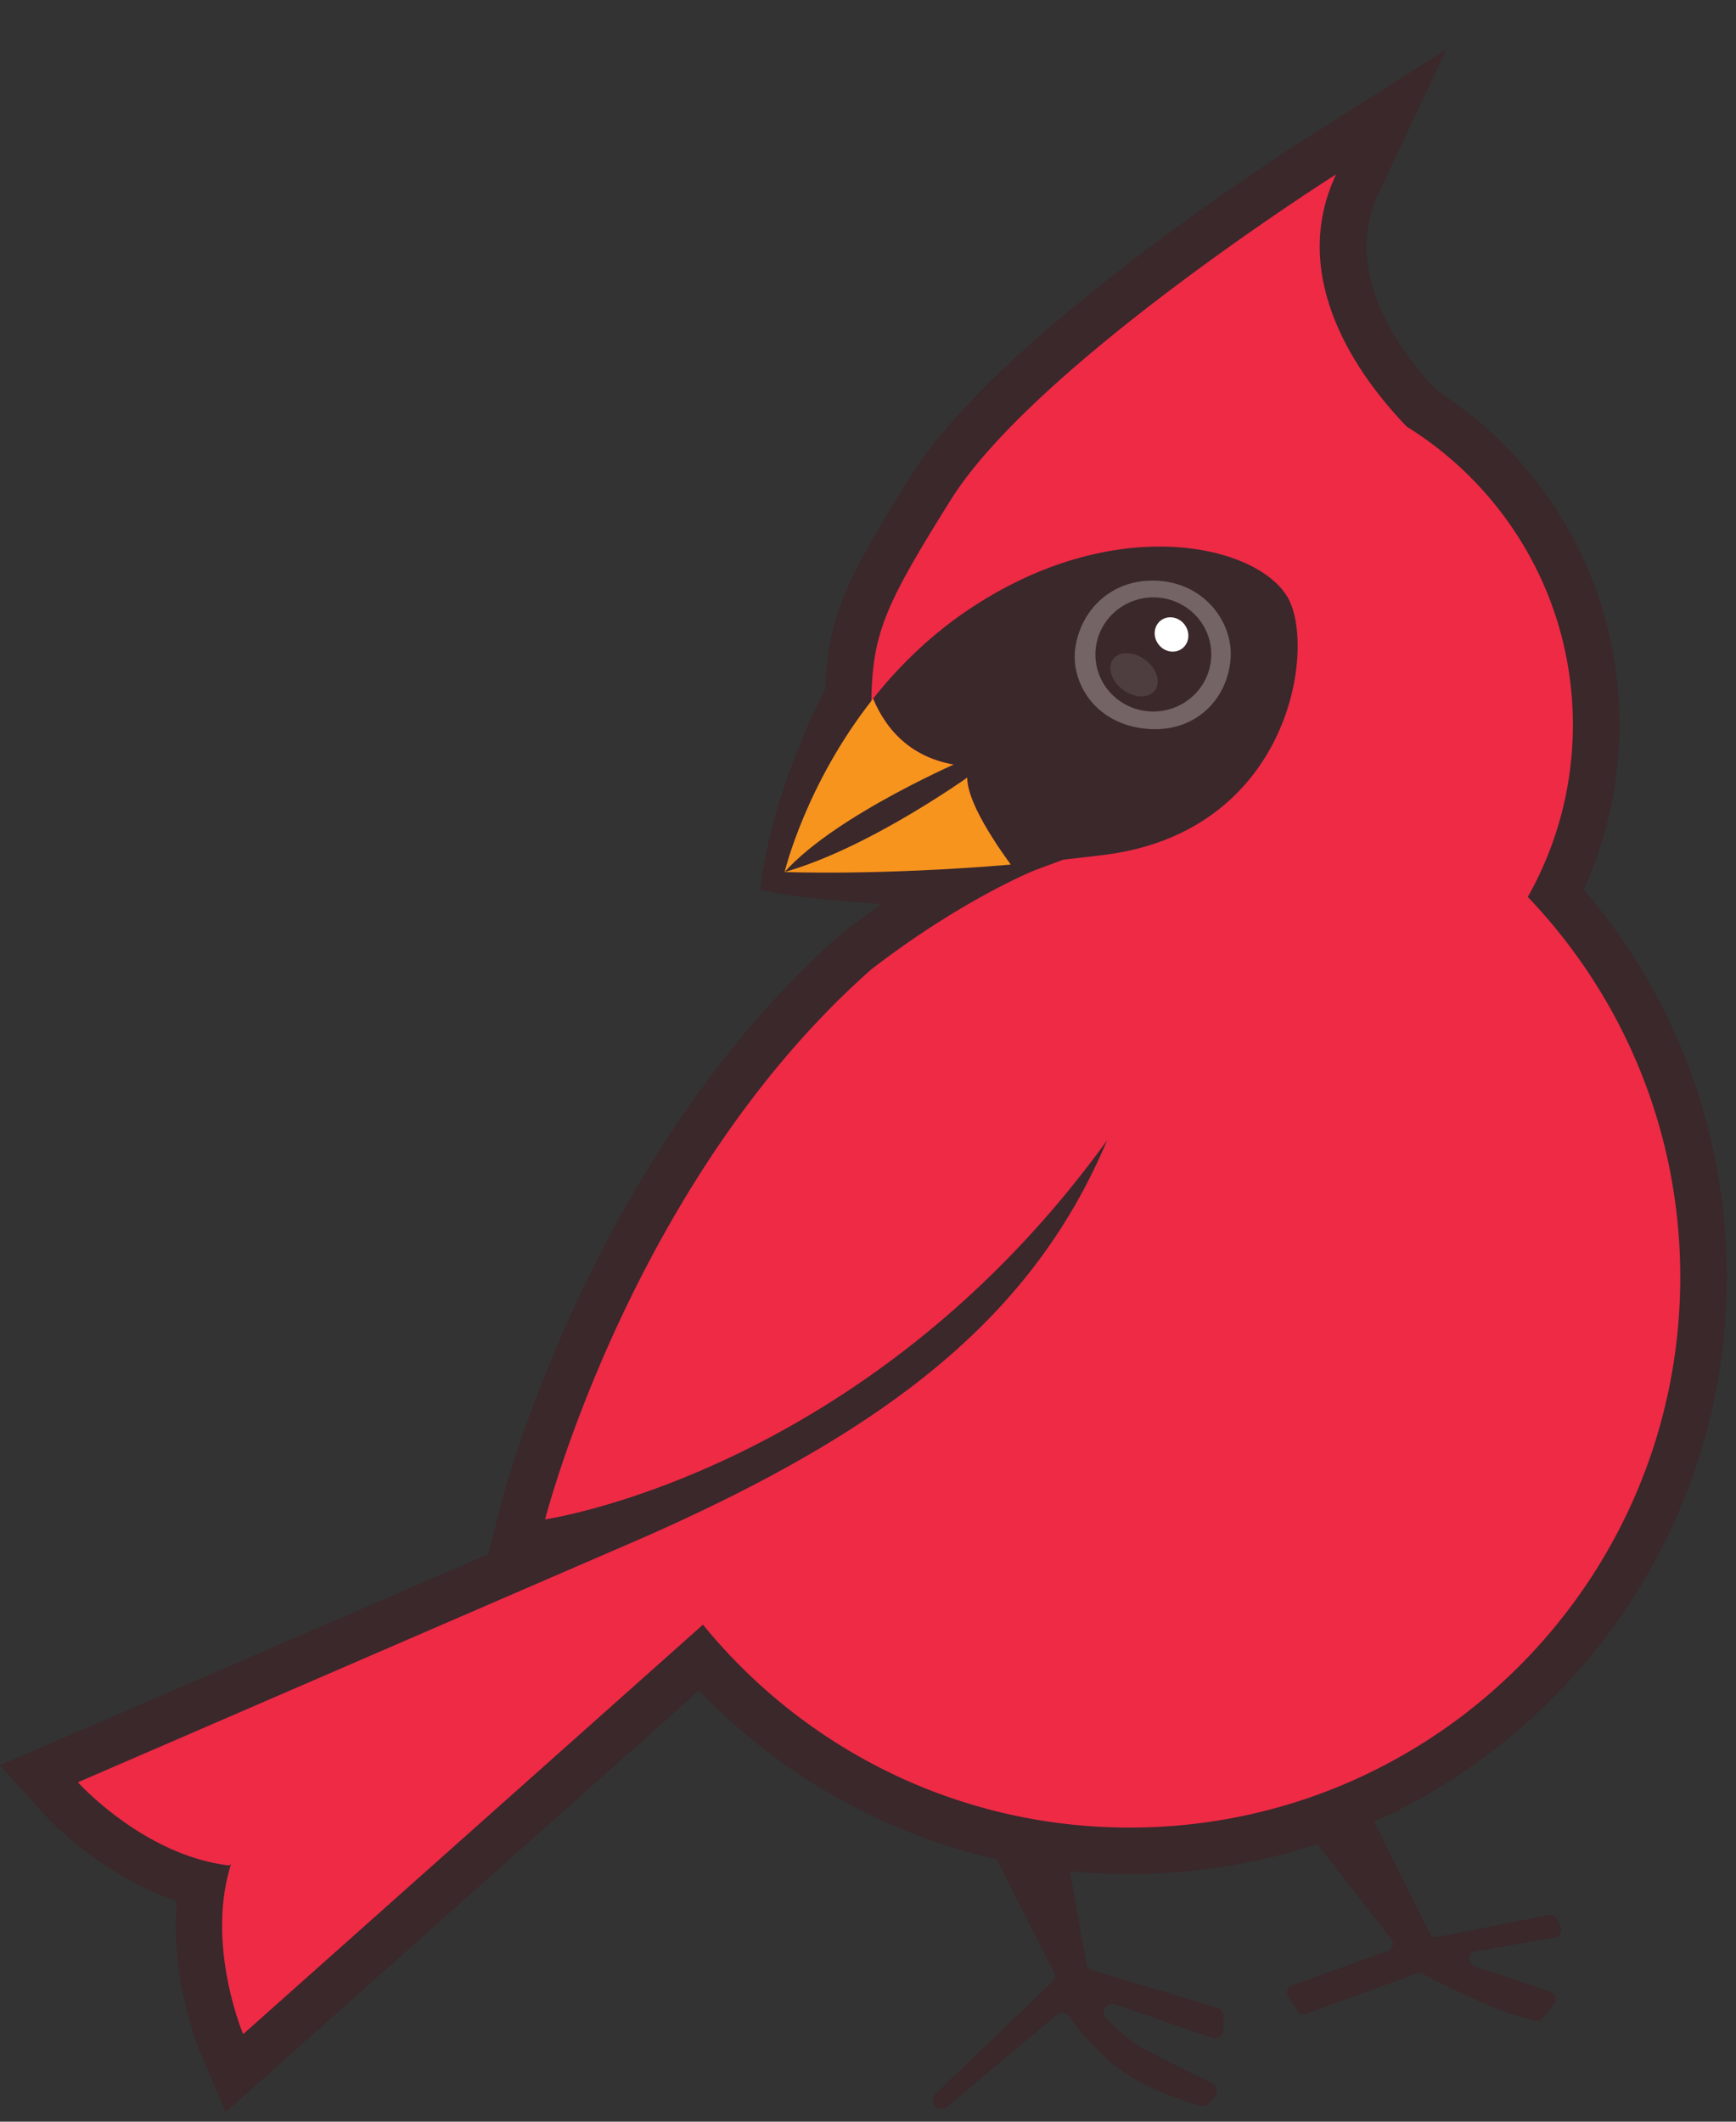
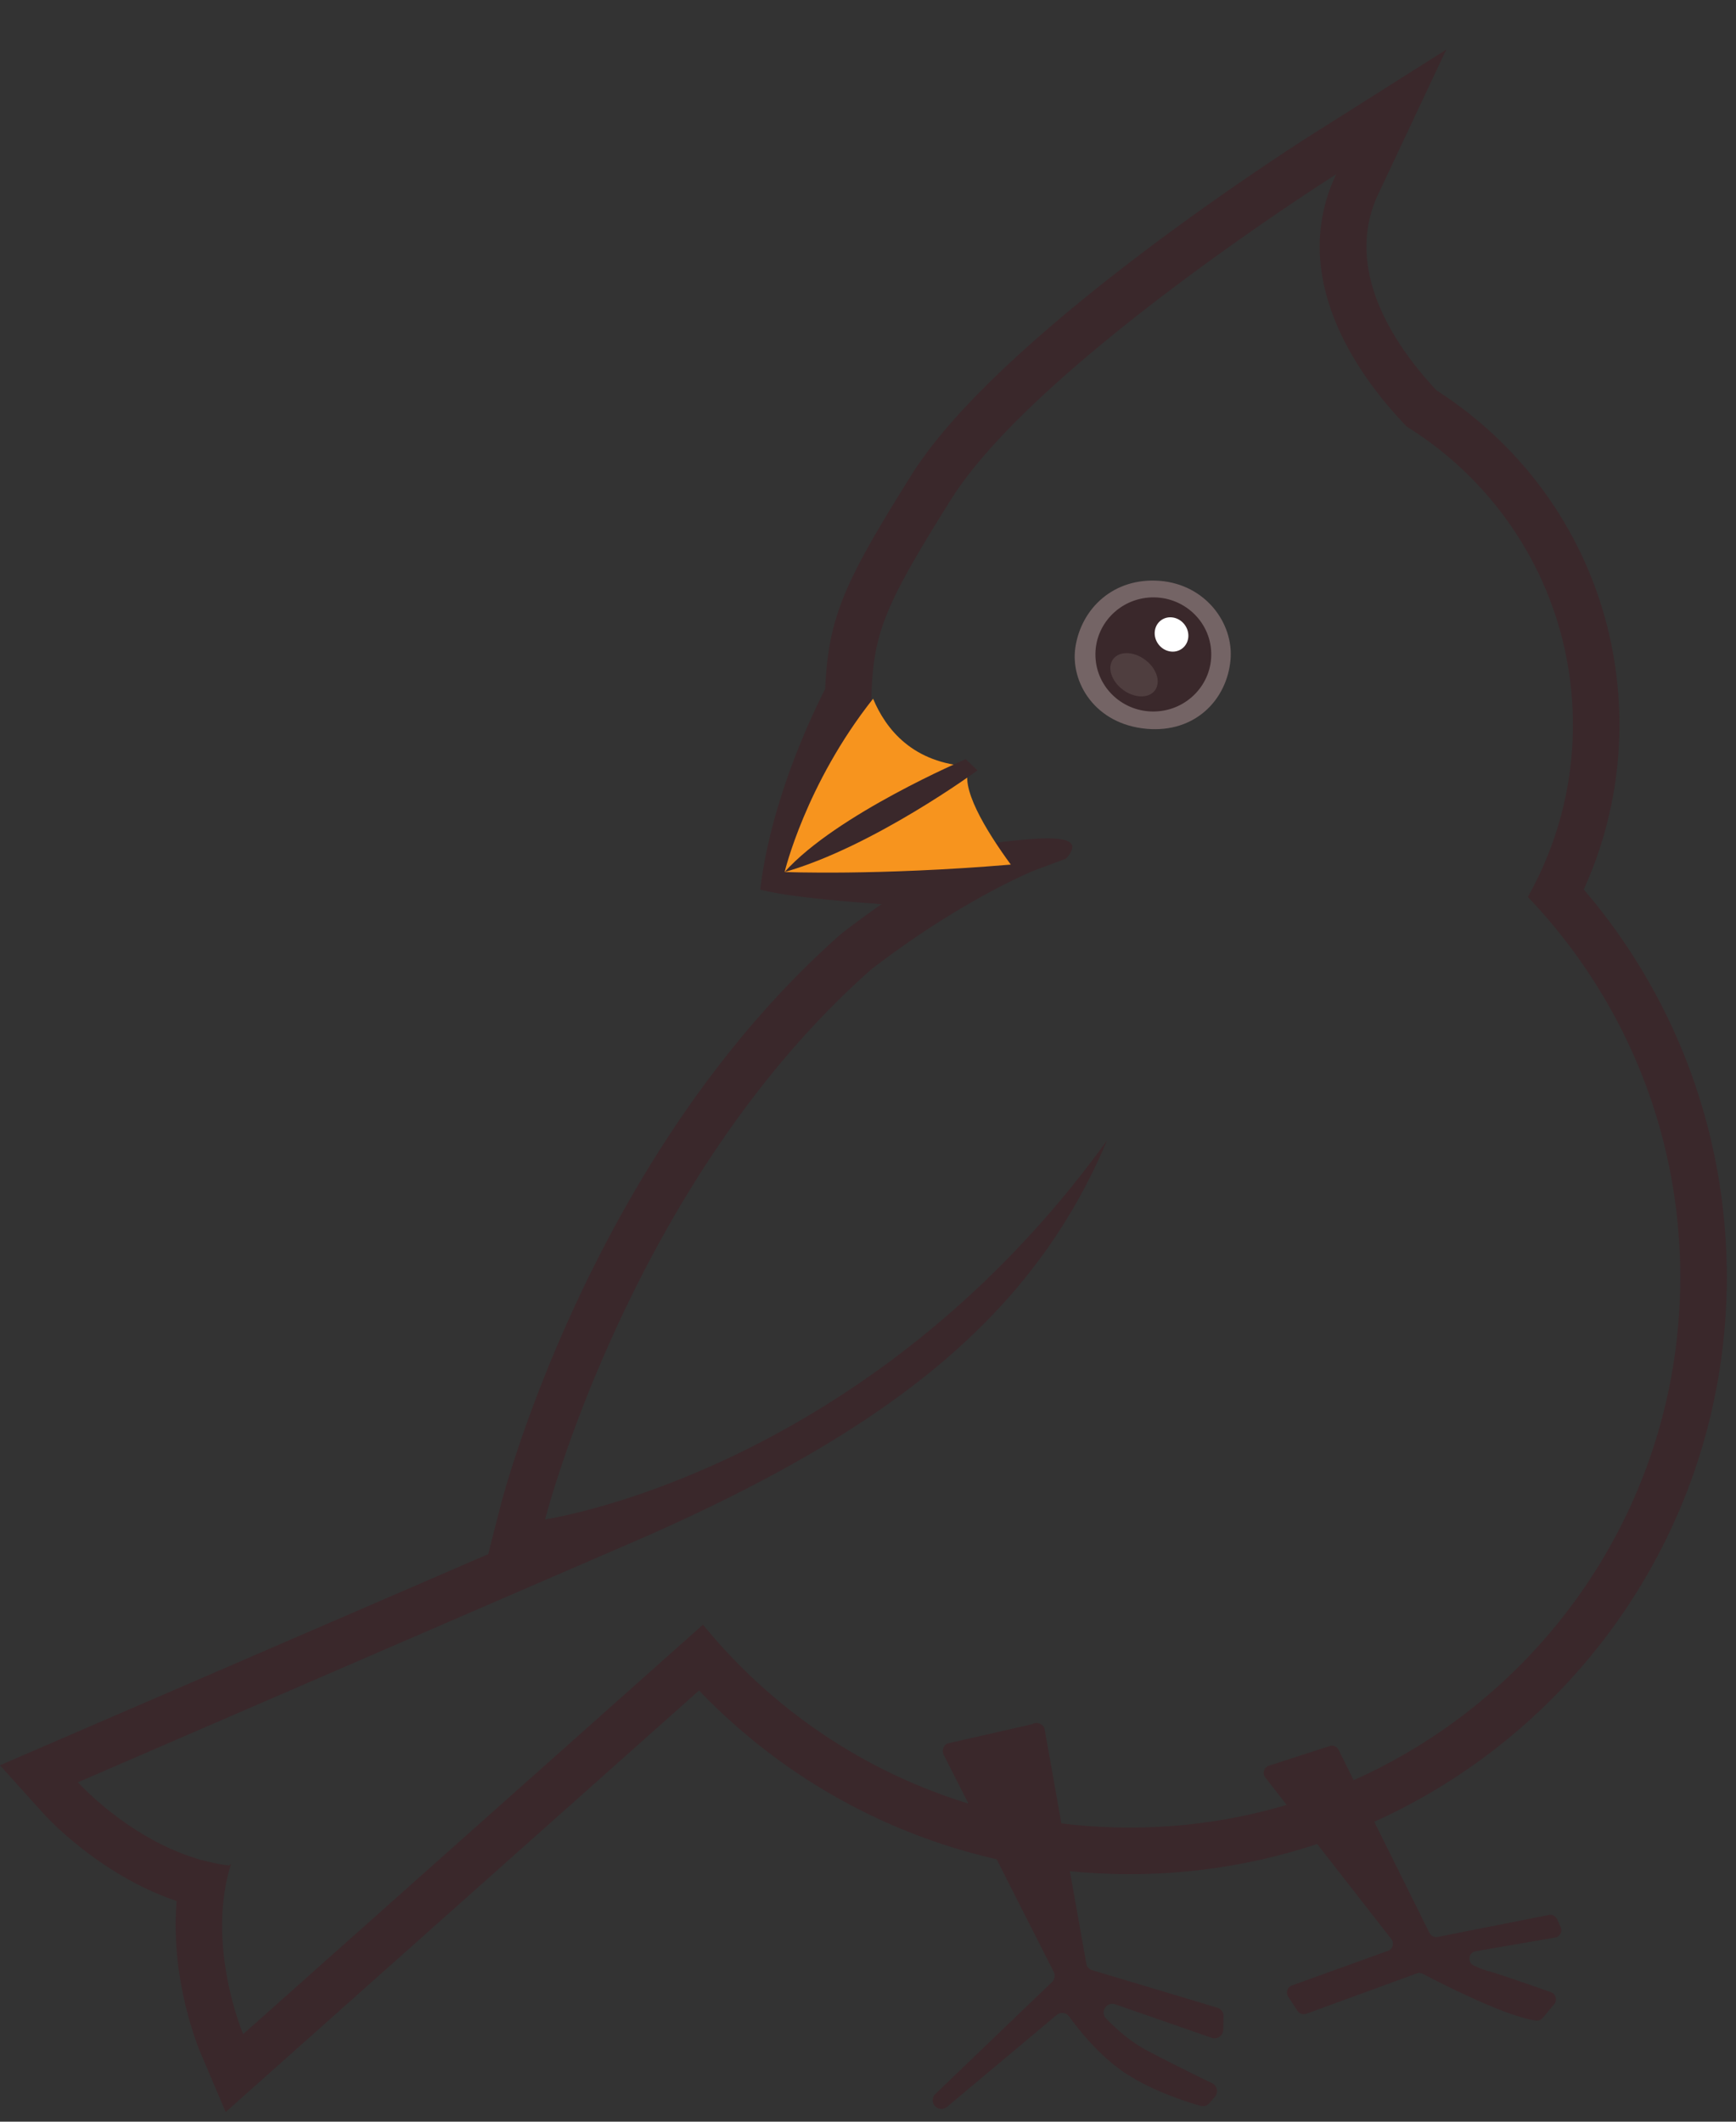
<svg xmlns="http://www.w3.org/2000/svg" data-bbox="-0.01 51.46 1790.46 2138.54" clip-rule="evenodd" fill-rule="evenodd" image-rendering="optimizeQuality" text-rendering="geometricPrecision" shape-rendering="geometricPrecision" width="1.8in" height="2.2in" viewBox="0 0 1800 2200" data-type="color">
  <rect x="0" y="0" width="1800" height="2200" fill="#333333" stroke="none" />
  <g>
    <path fill-rule="nonzero" fill="#3a282b" d="M862.67 701.03s-60.46 106.8-74.48 221.36c39.32 11.13 164.89 17.56 164.89 17.56l-90.41-238.91z" data-color="1" />
    <path fill-rule="nonzero" fill="#3a282b" d="m978.74 1820.07 113.65 224.26c2.06 3.71 1.26 8.36-1.92 11.15l-120.29 115.51c-3.75 3.29-4.09 9.02-.78 12.75 3.24 3.65 8.79 4.04 12.53.92l113.63-95.24c4.01-3.37 10.03-2.64 13.08 1.61 9.42 13.08 30.11 39.39 55.89 57.1 28.35 19.5 66.13 31.43 80.2 35.46 3.4.96 7.01-.15 9.3-2.83l5.71-6.69c3.82-4.5 2.39-11.39-2.91-13.96-14.8-7.14-42.75-20.82-67.89-34.15-16.42-8.71-31-21.53-42.06-32.92-6.59-6.79.57-17.83 9.48-14.74l100 34.72c5.78 2 11.83-2.2 11.97-8.33l.32-14.03a9.053 9.053 0 0 0-6.43-8.85l-129.82-38.94c-2.6-.76-4.71-2.68-5.75-5.18l-43.67-245.52c-2.1-5.07-8.21-7.11-12.93-4.3l-88.04 20.06a9.03 9.03 0 0 0-3.28 12.14z" data-color="1" />
    <path fill-rule="nonzero" fill="#3a282b" d="m1311.94 1843.11 130.72 167.59c3.26 4.19 1.48 10.36-3.5 12.15l-99.61 35.89c-4.76 1.71-6.65 7.4-3.87 11.63l9.65 14.67a7.784 7.784 0 0 0 9.19 3.04l114.43-41.81c2.07-.75 4.32-.61 6.28.42 15.53 8.14 86.93 44.93 117.67 48.42 2.59.3 5.15-.78 6.83-2.81l11.79-14.22c3.46-4.18 1.75-10.52-3.37-12.32-17.5-6.21-52.13-18.36-65.68-22.15-5.39-1.5-10.33-3.58-14.64-5.76-6.65-3.36-5.04-13.33 2.31-14.6l82.25-14.17c5.04-.86 7.9-6.25 5.79-10.89l-3.65-8.1a7.815 7.815 0 0 0-8.62-4.44l-115.26 22.79a7.816 7.816 0 0 1-8.5-4.18l-94.2-189.78a7.791 7.791 0 0 0-9.39-3.96l-62.86 20.37c-5.15 1.67-7.08 7.94-3.75 12.22z" data-color="1" />
-     <path fill-rule="nonzero" fill="#ee2a45" d="M229.9 2118.67c-1.56-3.68-34.42-82.5-20.18-164.87-83.79-20.33-144.12-86.5-146.89-89.57l-22.43-24.94 30.81-13.33c164.08-70.93 451.03-194.99 551.21-238.44-31.14 8.4-50.6 11.4-53.76 11.85l-35.75 5.19 8.91-35.01c3.7-14.6 93.85-359.9 345.44-582.28l1.24-1.04c54.53-42.07 102.85-70.26 134.85-86.96l-2.06.26c-25.44 3.17-51.75 6.43-71.2 6.43-10.94 0-39.96 0-48.26-23.15-15.09-41.97-22.72-86.08-22.72-131.11 0-93.49 5.87-117.85 86.5-246.5 89.81-143.25 393.97-336.61 406.87-344.78l70-44.26-35.26 74.94c-44.26 94.07 21.82 185.21 66.82 232.47 113.39 71.64 181 194.07 181 328.13 0 60.64-14.32 120.61-41.51 174.56 98.69 109.48 152.83 250.13 152.83 397.98 0 328.07-266.89 594.99-594.97 594.99-171.09 0-331.82-72.63-444.86-200.13l-483.44 430.53-13.15-30.94z" data-color="2" />
    <path fill-rule="nonzero" fill="#3a282b" d="m1499.56 51.47-140 88.53c-13.08 8.3-321.74 204.52-414.41 352.38-80.09 127.76-90.2 156.83-90.2 259.32 0 47.79 8.13 94.64 24.14 139.26 7.32 20.4 23.62 32.9 48.59 37.32a983.308 983.308 0 0 0-53.93 38.83l-1.28.97-1.21 1.07c-257.09 227.26-349.06 579.54-352.85 594.43l-12.21 47.96c-130.67 56.56-322.15 139.35-444.57 192.26l-61.64 26.64 44.91 49.92c2.74 3.06 58.22 63.92 138.29 90.81-7.1 81.21 22.94 153.29 24.5 156.93l26.29 61.9 50.22-44.72 440.61-392.39c116.53 121.6 276.63 190.43 446.54 190.43 341.37 0 619.1-277.72 619.1-619.1 0-148.42-52.42-289.85-148.32-401.93 24.28-53.38 37-111.7 37-170.6 0-141.39-70.78-270.58-189.65-346.89-40.61-43.28-98.02-123.67-60.46-203.46l70.53-149.88zm-114.19 129.32c-51.71 109.87 26.81 213.44 73.29 261.62 103.35 64.18 172.22 178.67 172.22 309.28 0 64.82-17.04 125.64-46.75 178.36 97.87 102.47 158.07 241.26 158.07 394.17 0 315.26-255.57 570.83-570.83 570.83-178.56 0-337.85-82.04-442.48-210.41l-476.76 424.58s-39.09-92-12.65-176.12l-2.06 1.21c-88.56-10.54-156.63-86.22-156.63-86.22l587.43-254.25c252.38-111.53 402.46-227.89 479.67-411.41-249.09 344.75-582.68 393.03-582.68 393.03s89.11-350.12 338.04-570.17c93.93-72.48 169.32-102.76 169.32-102.76l32.67-12.17c14.59-16.1 3.51-21.03-18.99-21.03-35.75 0-100.28 12.47-136.18 12.47-14 0-23.65-1.89-25.56-7.17-13.78-38.42-21.29-79.8-21.29-122.96 0-89.32 4.96-109.47 82.82-233.68 87.92-140.28 399.33-337.22 399.33-337.22z" data-color="1" />
-     <path fill-rule="nonzero" fill="#3a282b" d="M1337.11 623.19c-26.63-56.21-174.51-94.65-328.35 5.92-42.64 27.87-76.63 61.46-103.5 95.41 13.25 31.71 41.26 67.02 100.54 70.22-12.46 19.61 16.91 67.09 42.26 101.78 30.37-2.54 62.79-5.83 96.76-10.07 189.32-23.67 218.89-207.06 192.28-263.26z" data-color="1" />
    <path fill-rule="nonzero" fill="#f7941e" d="M1005.82 794.74c-59.29-3.21-87.29-38.53-100.54-70.24-70.07 88.53-91.72 179.68-91.72 179.68s95.62 3.97 234.51-7.67c-25.33-34.68-54.72-82.18-42.25-101.78z" data-color="3" />
    <path fill-rule="nonzero" fill="#3a282b" d="M1001.33 787.17S867.11 844.3 813.54 904.2c91.83-26.07 199.98-105.37 199.98-105.37l-12.19-11.65z" data-color="1" />
    <path fill-rule="nonzero" fill="#746465" d="M1275.87 684.33c-3.78 41.4-36.79 75.76-86.78 71.4-54.06-4.69-79.57-48.65-74.04-84.72 6.17-40.31 39.81-72.5 87.64-68.7 47.24 3.78 76.64 43.96 73.18 82.02z" data-color="4" />
    <path fill-rule="nonzero" fill="#3a282b" d="M1255.87 676.44c1.18 32.67-24.75 60.09-57.89 61.29-33.15 1.18-60.97-24.32-62.15-56.99-1.18-32.64 24.75-60.08 57.9-61.28 33.14-1.18 60.99 24.32 62.14 56.97z" data-color="1" />
    <path fill-rule="nonzero" fill="#4f3e3f" d="M1183.48 722.09c-6.17 0-13.1-2.33-19.26-6.94-11.96-8.97-16.44-23.15-10.04-31.71 3.11-4.14 8.21-6.19 14-6.19 6.17 0 13.1 2.32 19.26 6.94 11.94 8.96 16.44 23.15 10.03 31.71-3.09 4.14-8.19 6.2-13.98 6.2z" data-color="5" />
    <path fill-rule="nonzero" fill="#ffffff" d="M1228.24 647.63c6.1 8.04 4.99 19.15-2.48 24.82-7.49 5.67-18.47 3.74-24.57-4.32-6.1-8.04-4.98-19.15 2.47-24.82 7.47-5.65 18.47-3.72 24.58 4.32z" data-color="6" />
  </g>
</svg>